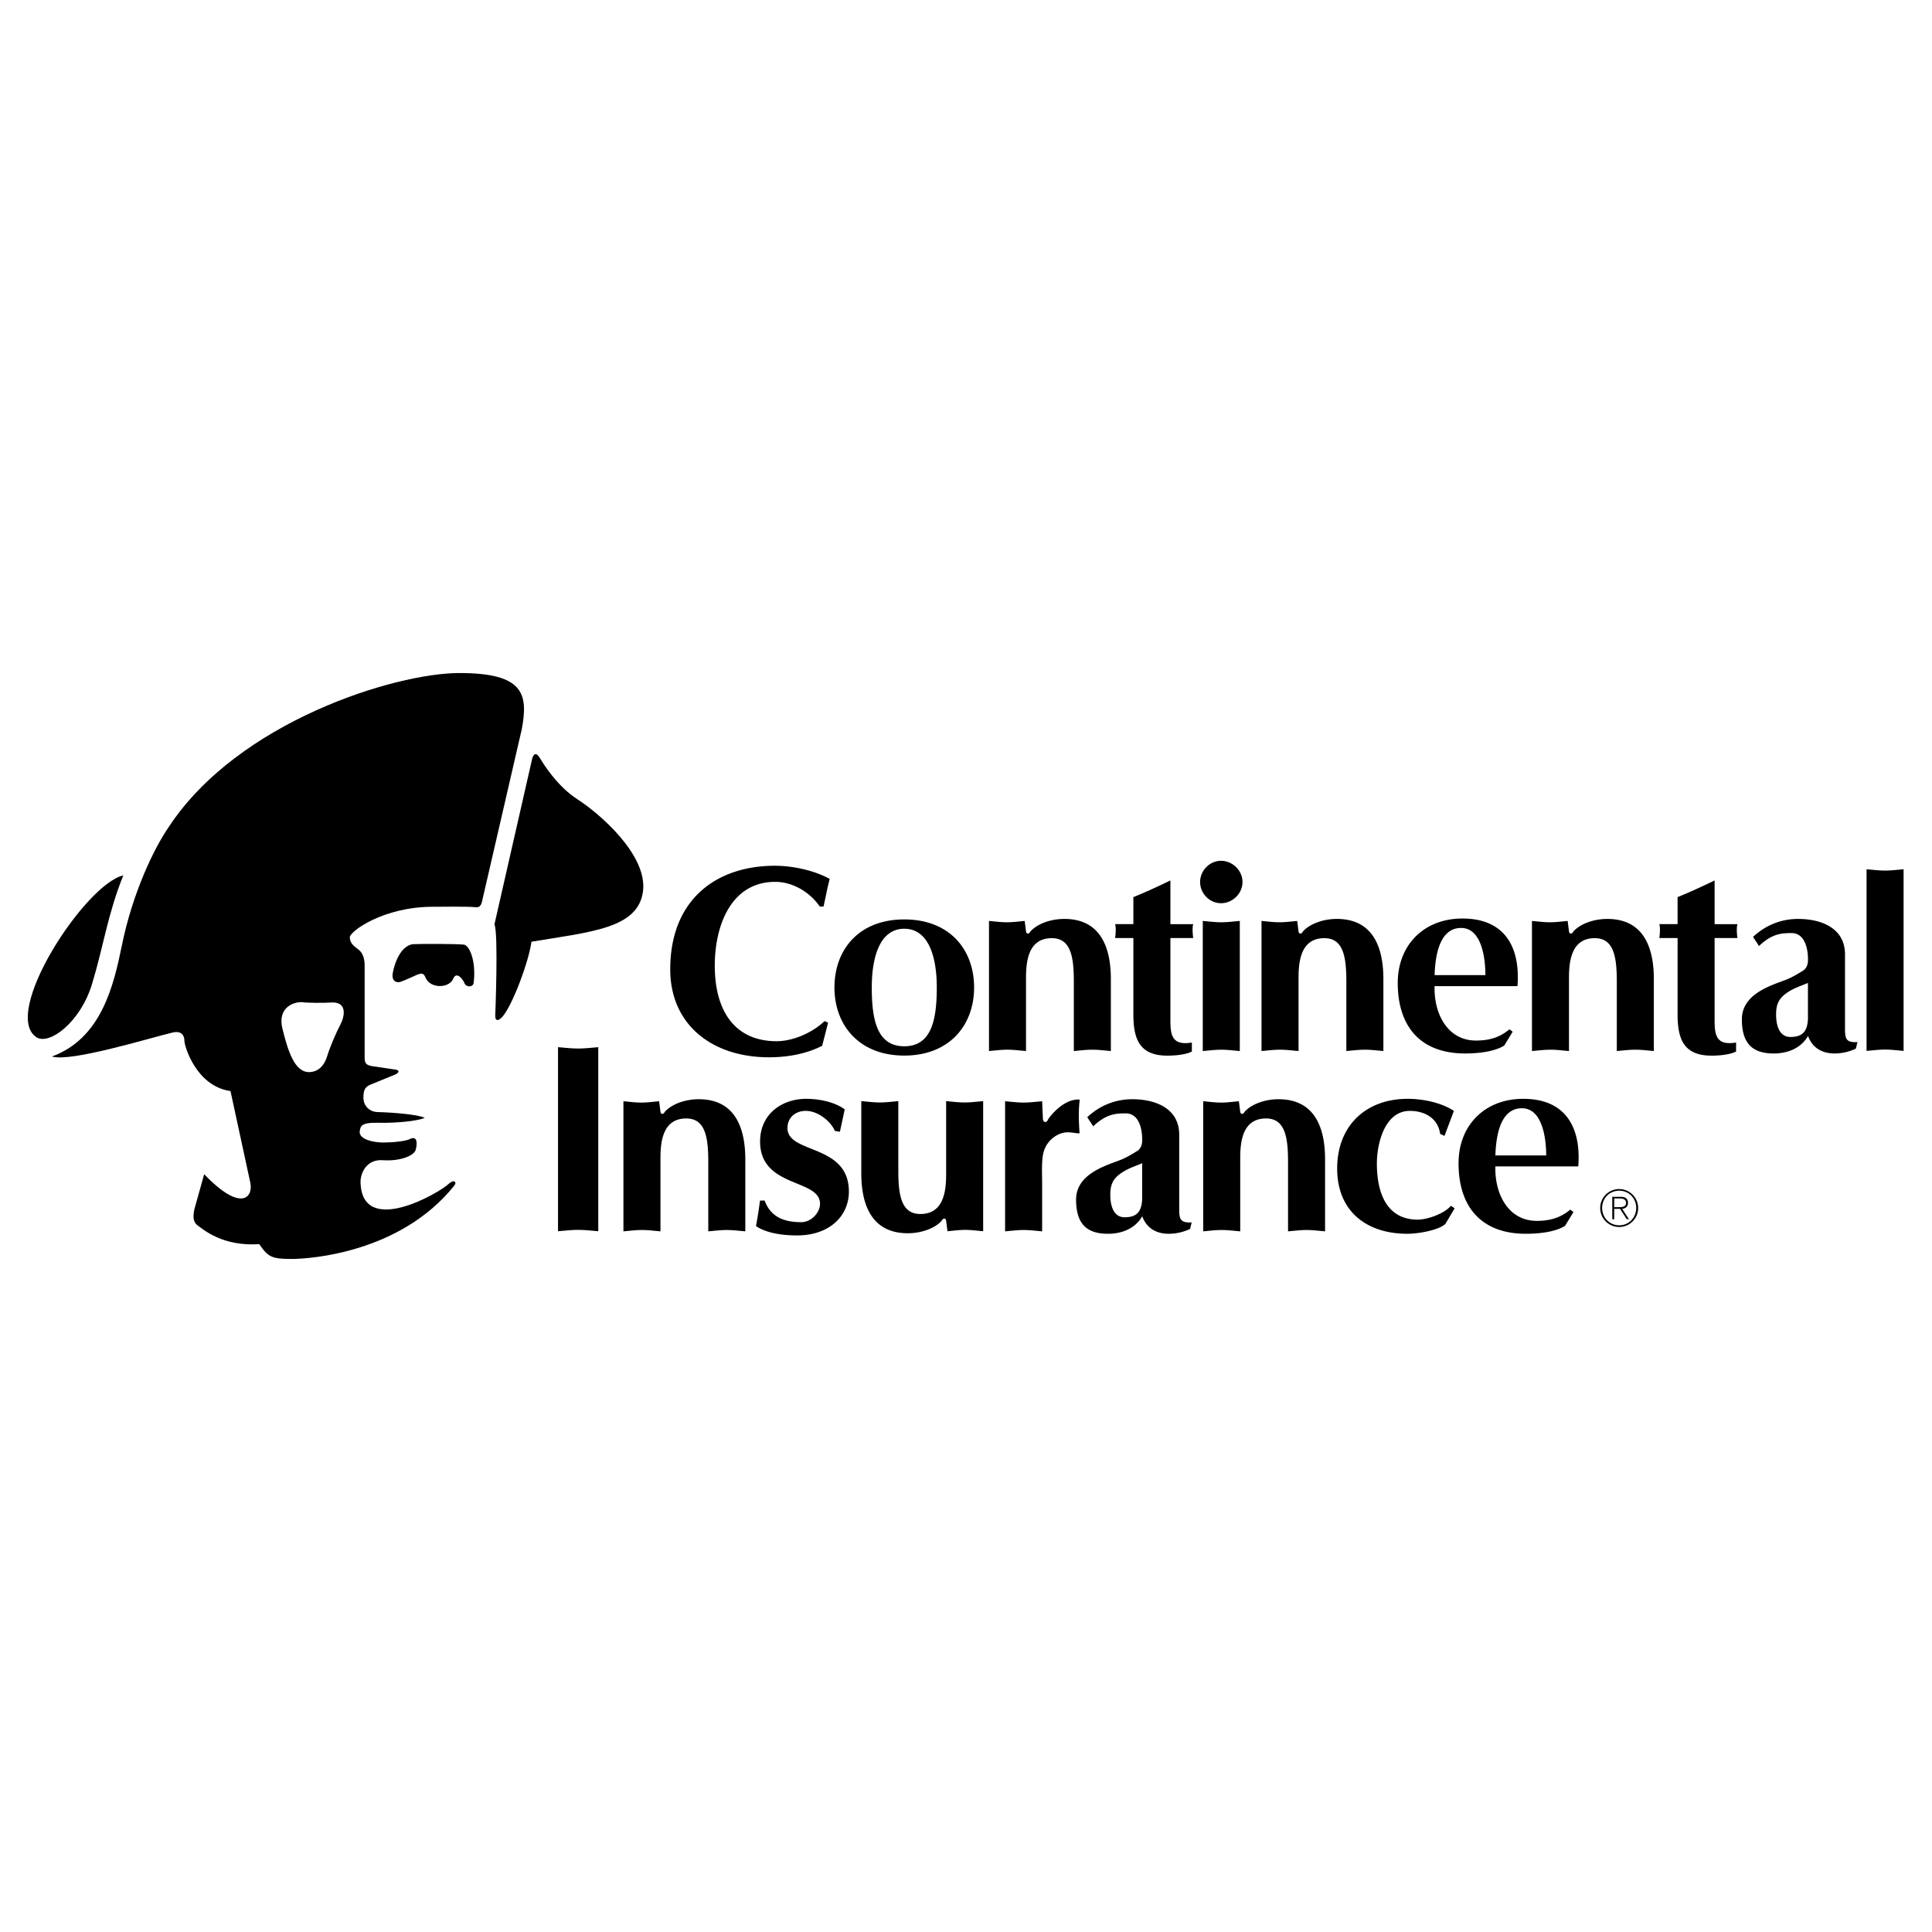
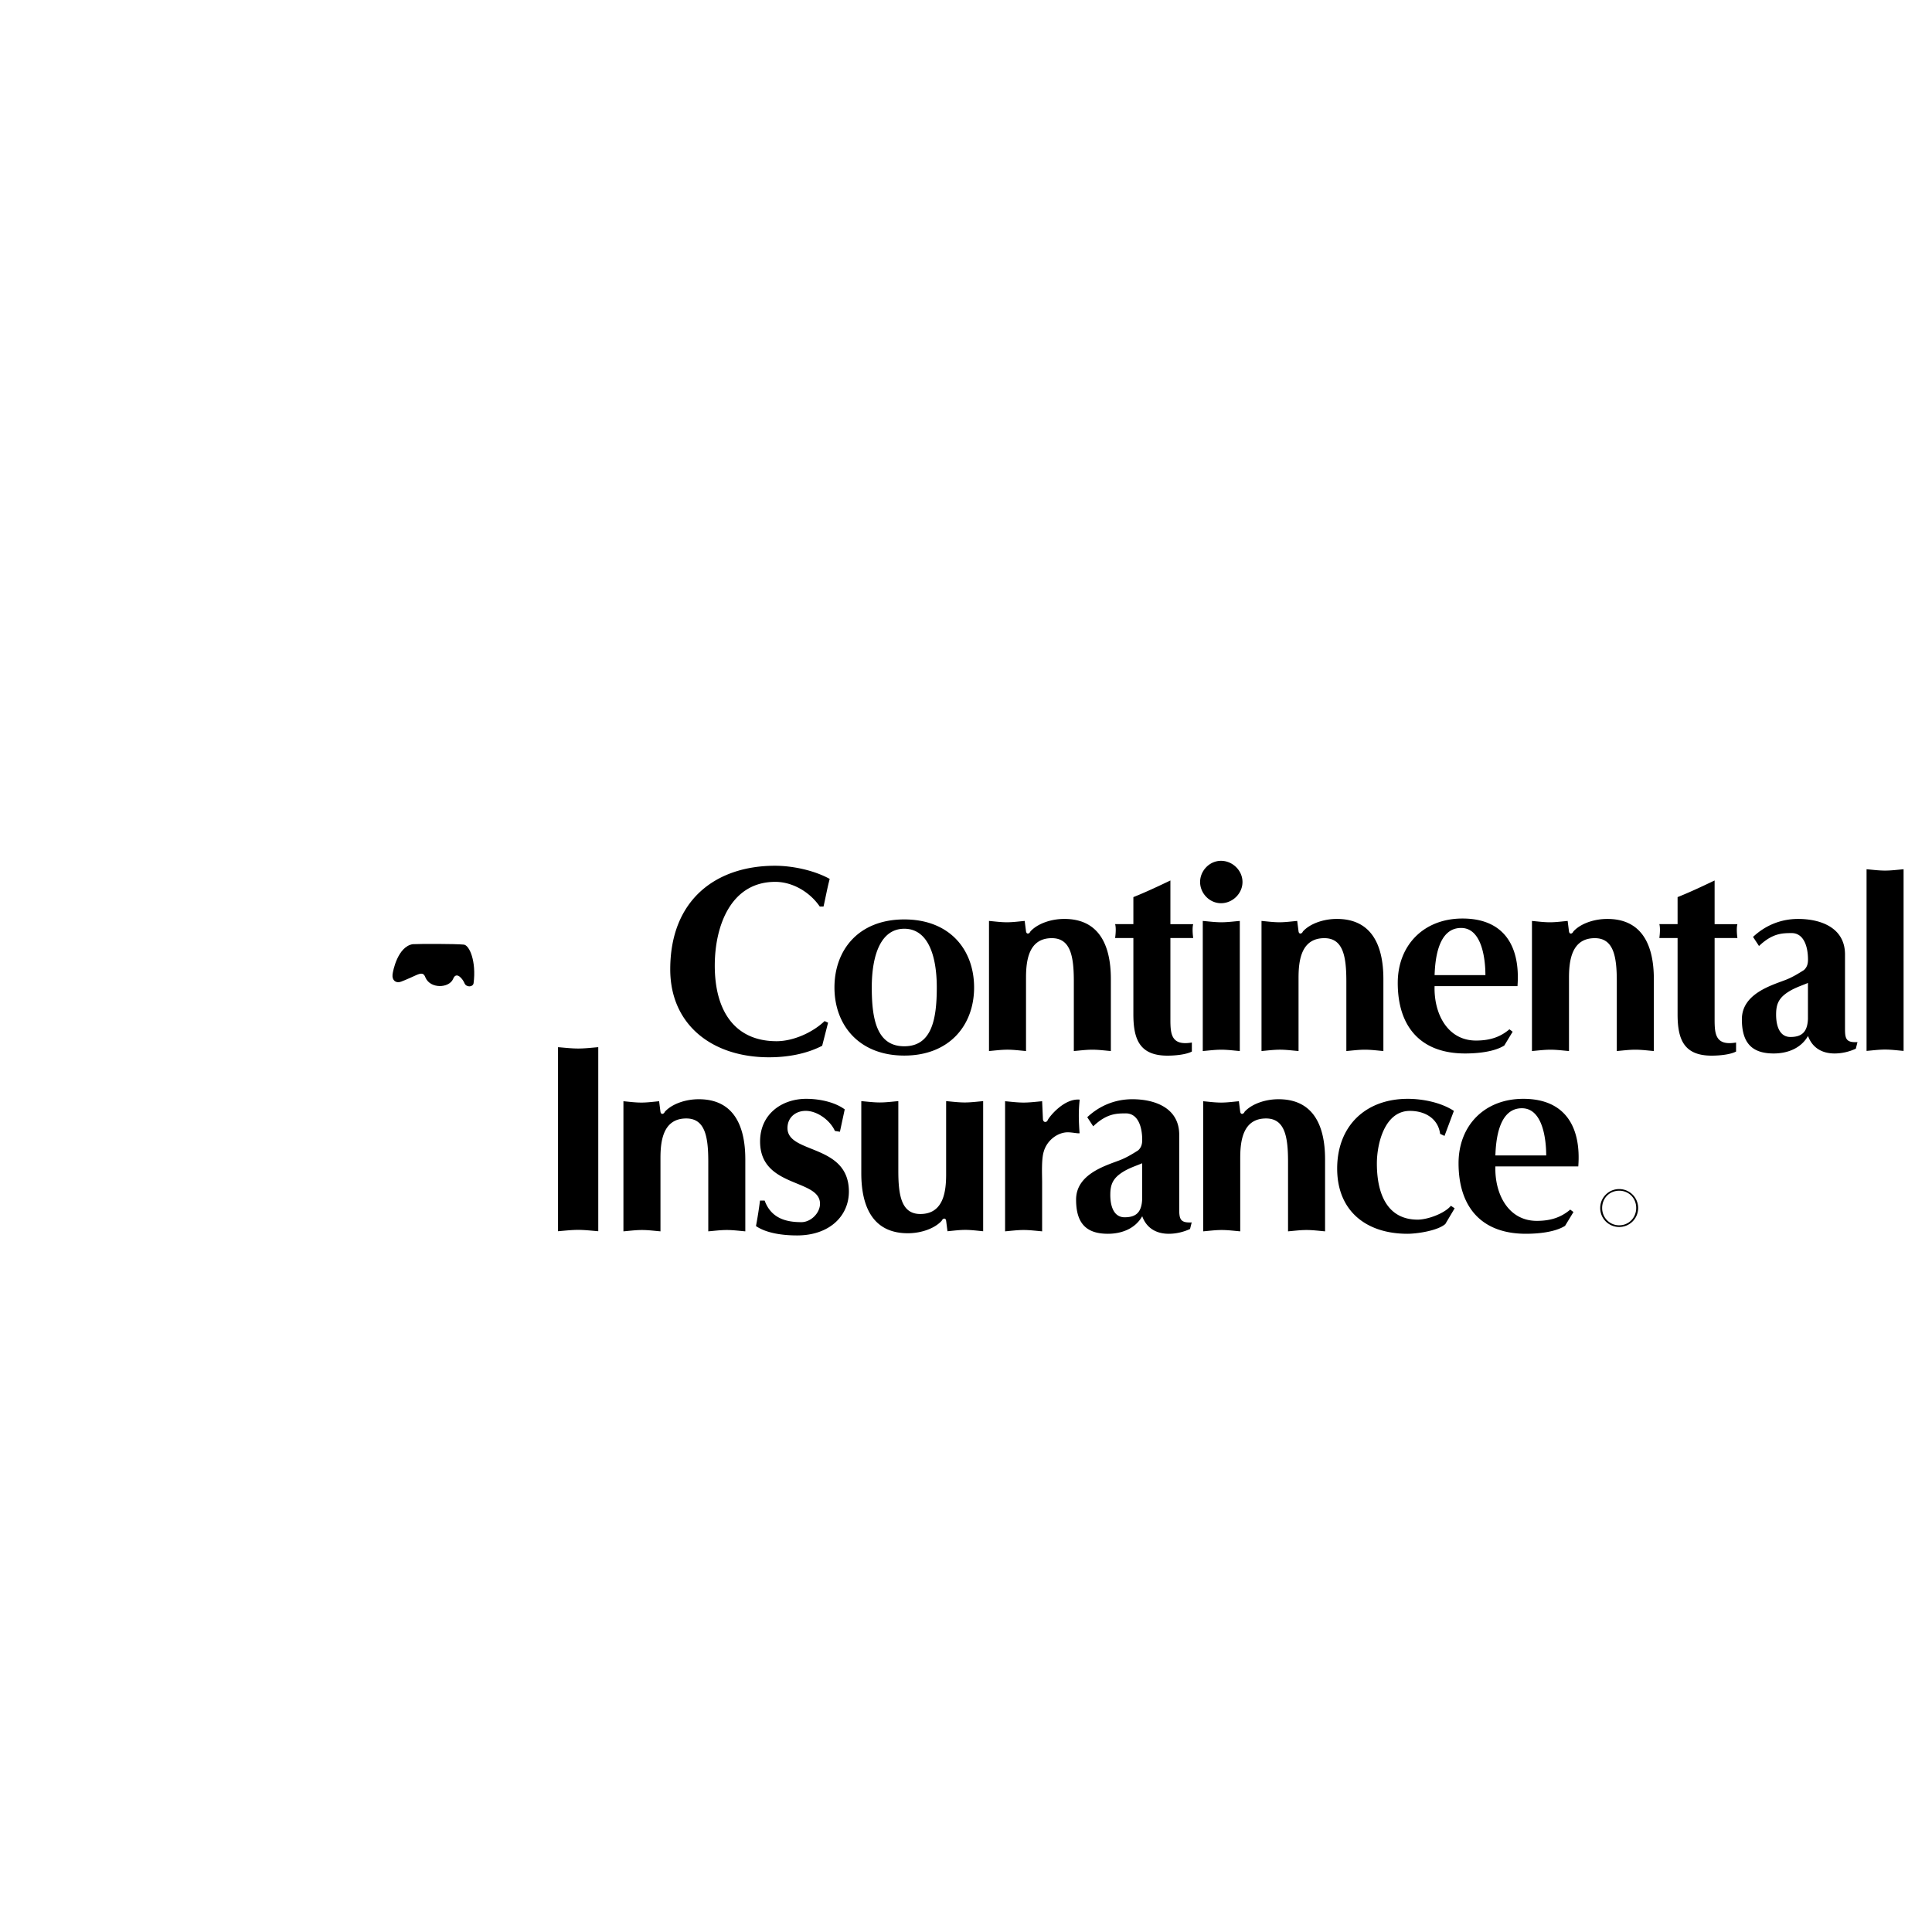
<svg xmlns="http://www.w3.org/2000/svg" width="2500" height="2500" viewBox="0 0 192.756 192.756">
  <g fill-rule="evenodd" clip-rule="evenodd">
-     <path fill="#fff" d="M0 0h192.756v192.756H0V0z" />
-     <path d="M121.821 85.884c1.151 0 2.143.963 2.143 2.115 0 1.151-.991 2.115-2.143 2.115-1.15 0-2.087-.991-2.087-2.115 0-1.125.937-2.115 2.087-2.115zM184.077 102.713v-7.485c0-2.677-2.427-3.546-4.675-3.546-1.687 0-3.243.616-4.501 1.793l.595.909c1.37-1.307 2.365-1.279 3.248-1.291 1.231 0 1.64 1.358 1.64 2.644 0 .401-.08.749-.401 1.043-.589.375-1.189.736-1.831.984-1.439.554-4.365 1.388-4.365 3.931 0 2.329.977 3.41 3.171 3.41 1.392 0 2.73-.518 3.427-1.749.428 1.178 1.392 1.749 2.65 1.749.749 0 1.479-.182 2.121-.477l.164-.656c-1.071.053-1.243-.268-1.243-1.259zm-3.697-1.064c-.054 1.339-.634 1.81-1.747 1.81-1.151 0-1.431-1.233-1.431-2.224 0-.856.16-1.454.856-2.017.776-.615 1.652-.856 2.321-1.151v3.582h.001zM157.465 116.375c.295-3.828-1.214-6.745-5.487-6.745-3.881 0-6.458 2.677-6.458 6.424 0 4.363 2.275 7.04 6.719 7.04 1.312 0 2.945-.179 3.909-.794l.836-1.376-.321-.241c-.83.696-1.808 1.123-3.337 1.123-2.838 0-4.212-2.674-4.132-5.431h8.271zm-5.624-5.805c2.071 0 2.424 3.084 2.424 4.708h-5.07c.053-1.624.366-4.708 2.646-4.708zM76.729 105.486c1.794 0 3.694-.32 5.3-1.15l.589-2.303-.348-.16c-1.204 1.151-3.132 2.008-4.791 2.008-4.123 0-6.166-2.966-6.166-7.543 0-3.935 1.588-8.355 6.032-8.355 1.74 0 3.453 1.018 4.443 2.463h.375c.214-.937.375-1.847.616-2.757-1.553-.856-3.694-1.312-5.461-1.312-5.835 0-10.448 3.35-10.448 10.336-.001 5.486 4.13 8.773 9.859 8.773zM116.771 92.201v-4.356c-1.285.616-2.489 1.178-3.694 1.66v2.696h-1.82c.081.288.081.769 0 1.385h1.82v7.605c0 2.489.616 4.131 3.4 4.131.829 0 1.885-.116 2.435-.41v-.9c-2.068.353-2.141-.858-2.141-2.324v-8.101h2.275c-.08-.616-.08-1.097 0-1.385h-2.275v-.001zM123.695 104.863V91.881c-.615.053-1.231.134-1.847.134s-1.231-.081-1.847-.134v12.982c.615-.053 1.231-.134 1.847-.134s1.232.082 1.847.134zM188.074 86.858c-.615 0-1.231-.08-1.847-.134v18.126c.615-.054 1.231-.134 1.847-.134.616 0 1.231.08 1.847.134V86.724c-.615.054-1.231.134-1.847.134zM55.674 104.477v18.363c.669-.054 1.338-.135 2.008-.135.669 0 1.338.081 2.007.135v-18.363c-.669.054-1.338.134-2.007.134-.669-.001-1.338-.081-2.008-.134zM78.567 112.548c0-1.098.853-1.717 1.816-1.717 1.205 0 2.479 1.001 2.913 2.002l.503.082.479-2.232c-.977-.722-2.502-1.053-3.84-1.053-2.436 0-4.604 1.526-4.604 4.256 0 4.658 5.978 3.694 5.978 6.21 0 .938-.919 1.839-1.856 1.839-1.445 0-3.005-.333-3.667-2.152h-.464a42.208 42.208 0 0 1-.401 2.543c1.098.749 2.793.933 4.104.933 3.239 0 5.201-1.957 5.166-4.446-.067-4.723-6.127-3.668-6.127-6.265zM107.709 113.064c-.08-1.151-.123-2.096.011-3.354-1.577-.148-3.062 1.75-3.186 2.038-.123.287-.451.246-.48-.079l-.081-1.8c-.616.054-1.231.134-1.848.134-.615 0-1.231-.08-1.847-.134v12.982c.615-.054 1.231-.134 1.847-.134.616 0 1.231.08 1.848.134v-4.845c0-.856-.081-2.329.16-3.105.321-1.15 1.428-1.963 2.463-1.931.401.01.94.13 1.113.094zM127.562 109.67c-1.354 0-2.69.481-3.387 1.249-.092.238-.401.337-.442-.032l-.129-1.017c-.589.054-1.178.134-1.767.134-.615 0-1.204-.08-1.794-.134v12.982c.616-.054 1.231-.134 1.848-.134.615 0 1.23.08 1.847.134v-7.307c0-1.686.246-3.956 2.575-3.956 1.874 0 2.195 1.82 2.195 4.31v6.953c.615-.054 1.23-.134 1.847-.134.615 0 1.231.08 1.847.134v-7.187c0-3.506-1.266-5.995-4.64-5.995zM141.439 121.683c-2.918 0-4.068-2.39-4.068-5.602 0-1.981.776-5.247 3.292-5.247 1.579 0 2.83.819 3.018 2.291l.438.205.935-2.496c-1.258-.83-3.078-1.204-4.604-1.204-4.202 0-7.04 2.703-7.04 6.959 0 4.203 2.864 6.505 7.014 6.505.963 0 3.027-.307 3.777-.977l.93-1.564-.373-.252c-.644.776-2.328 1.382-3.319 1.382zM94.396 109.859v7.306c0 1.687-.246 3.956-2.575 3.956-1.874 0-2.195-1.82-2.195-4.31v-6.952c-.616.053-1.231.133-1.847.133-.615 0-1.231-.08-1.847-.133v7.186c0 3.507 1.267 5.996 4.64 5.996 1.354 0 2.691-.481 3.387-1.249.092-.237.401-.337.441.032l.13 1.018c.589-.054 1.178-.135 1.767-.135.615 0 1.205.081 1.793.135V109.86c-.615.053-1.23.133-1.847.133-.616-.001-1.232-.081-1.847-.134zM69.719 109.67c-1.354 0-2.691.481-3.387 1.249-.092.238-.401.337-.442-.032l-.129-1.017c-.589.054-1.178.134-1.767.134-.616 0-1.205-.08-1.794-.134v12.982c.616-.054 1.231-.134 1.847-.134.616 0 1.231.08 1.848.134v-7.307c0-1.686.246-3.956 2.575-3.956 1.874 0 2.195 1.82 2.195 4.31v6.953c.616-.054 1.231-.134 1.847-.134.615 0 1.231.08 1.847.134v-7.187c-.001-3.506-1.268-5.995-4.64-5.995zM102.366 104.863v-7.306c0-1.687.246-3.956 2.575-3.956 1.874 0 2.195 1.82 2.195 4.31v6.952c.615-.053 1.231-.134 1.847-.134s1.231.081 1.847.134v-7.186c0-3.507-1.267-5.996-4.64-5.996-1.354 0-2.69.481-3.387 1.249-.091.238-.4.337-.441-.033l-.13-1.016c-.589.053-1.178.134-1.767.134-.615 0-1.204-.081-1.793-.134v12.981c.615-.053 1.23-.134 1.847-.134.616.001 1.232.083 1.847.135zM129.556 104.863v-7.306c0-1.687.246-3.956 2.575-3.956 1.874 0 2.194 1.82 2.194 4.31v6.952c.616-.053 1.232-.134 1.848-.134s1.231.081 1.847.134v-7.186c0-3.507-1.267-5.996-4.64-5.996-1.354 0-2.691.481-3.387 1.249-.092.238-.4.337-.441-.033l-.13-1.016c-.589.053-1.178.134-1.767.134-.615 0-1.205-.081-1.794-.134v12.981c.616-.053 1.231-.134 1.848-.134.615.001 1.231.083 1.847.135zM160.362 91.682c-1.354 0-2.69.481-3.386 1.249-.092.238-.401.337-.442-.033l-.129-1.016c-.59.053-1.179.134-1.768.134-.615 0-1.204-.081-1.793-.134v12.981c.615-.053 1.231-.134 1.847-.134.616 0 1.231.081 1.847.134v-7.306c0-1.687.247-3.956 2.576-3.956 1.873 0 2.194 1.82 2.194 4.31v6.952c.615-.053 1.231-.134 1.847-.134.616 0 1.231.081 1.848.134v-7.186c0-3.506-1.268-5.995-4.641-5.995zM151.399 98.387c.295-3.828-1.214-6.746-5.486-6.746-3.882 0-6.459 2.677-6.459 6.424 0 4.363 2.275 7.04 6.719 7.04 1.312 0 2.945-.179 3.91-.794l.835-1.376-.321-.241c-.83.696-1.807 1.122-3.337 1.122-2.837 0-4.212-2.673-4.131-5.43h8.27v.001zm-5.623-5.805c2.07 0 2.424 3.084 2.424 4.708h-5.07c.054-1.624.365-4.708 2.646-4.708zM171.067 92.201v-4.356c-1.285.616-2.489 1.178-3.694 1.66v2.696h-1.819c.08.288.08.769 0 1.385h1.819v7.605c0 2.489.616 4.131 3.399 4.131.83 0 1.887-.116 2.436-.41v-.9c-2.068.353-2.141-.858-2.141-2.324v-8.101h2.275c-.08-.616-.08-1.097 0-1.385h-2.275v-.001zM117.651 120.702v-7.486c0-2.677-2.427-3.546-4.675-3.546-1.687 0-3.242.616-4.501 1.794l.595.908c1.37-1.308 2.365-1.279 3.248-1.291 1.231 0 1.64 1.358 1.64 2.644 0 .401-.08.749-.401 1.044-.589.375-1.188.735-1.831.983-1.439.554-4.365 1.389-4.365 3.932 0 2.328.977 3.41 3.171 3.41 1.393 0 2.73-.518 3.427-1.749.428 1.178 1.392 1.749 2.649 1.749.75 0 1.479-.183 2.122-.477l.164-.657c-1.071.054-1.243-.268-1.243-1.258zm-3.697-1.063c-.054 1.338-.634 1.809-1.747 1.809-1.151 0-1.432-1.233-1.432-2.224 0-.856.161-1.454.856-2.017.777-.615 1.652-.856 2.322-1.15v3.582h.001zM90.22 91.731c-4.557 0-6.966 3.041-6.966 6.792s2.451 6.792 6.966 6.792 6.966-3.041 6.966-6.792c.001-3.751-2.409-6.792-6.966-6.792zm0 12.656c-2.709 0-3.243-2.625-3.243-5.863s.903-5.863 3.243-5.863 3.243 2.625 3.243 5.863-.533 5.863-3.243 5.863zM161.546 118.633a1.889 1.889 0 0 0-1.893 1.892 1.89 1.89 0 0 0 1.893 1.892 1.89 1.89 0 0 0 1.892-1.892 1.889 1.889 0 0 0-1.892-1.892zm.005 3.616c-.966 0-1.705-.769-1.705-1.725 0-.977.729-1.726 1.705-1.726.971 0 1.694.754 1.694 1.721 0 .957-.728 1.73-1.694 1.73z" />
-     <path d="M161.85 120.615c.319-.051.577-.228.577-.592 0-.404-.223-.617-.729-.617h-.84v2.236h.192v-1.032h.581l.673 1.032h.213l-.667-1.027zm-.325-.175h-.476v-.87h.617c.269 0 .566.102.566.445.001.39-.368.425-.707.425zM49.329 92.233l3.777-16.585c.247-.739.575-.328.821.082.247.411 1.642 2.71 3.695 4.023 2.052 1.313 7.02 5.501 6.527 9.195-.492 3.695-5.213 4.023-11.125 5.008-.247 1.889-1.848 6.281-2.915 7.512-.575.575-.698.206-.698-.123 0 .002.329-8.29-.082-9.112zM12.301 87.342c-3.776.821-12.315 13.876-8.621 16.174 1.314.739 4.352-1.56 5.501-5.336 1.149-3.777 1.56-6.979 3.12-10.838z" />
-     <path d="M45.823 67.149c-6.404 0-22.086 4.844-28.983 15.353-1.478 2.135-3.612 6.568-4.68 11.823-.821 4.023-2.052 9.278-6.979 11.084 1.888.575 9.606-1.806 11.987-2.381.985-.246 1.231.328 1.231.821 0 .492 1.149 4.516 4.598 5.008l1.971 9.113c.328 1.479-.903 3.038-4.598-.82l-.985 3.53c-.165.862-.082 1.313.41 1.642.493.329 2.381 2.053 6.076 1.807.862 1.272 1.231 1.478 3.202 1.478s10.838-.656 16.174-7.225c.411-.452.082-.739-.41-.329-.985.986-8.867 5.502-8.867-.246.082-1.066.786-2.154 2.217-2.053 1.724.124 3.12-.451 3.284-1.026.164-.574.205-1.437-.534-1.108-.41.247-1.806.37-2.709.37s-2.422-.287-2.34-1.108c.082-.492.082-.903 1.847-.862s3.9-.164 4.639-.493c-.657-.328-3.079-.533-4.639-.574-.862 0-1.478-.615-1.478-1.437s.206-1.108.739-1.313l2.504-1.026c.411-.247.328-.452-.247-.493l-2.216-.328c-.493-.123-.657-.246-.657-.862V96.34c0-.575-.123-1.231-.616-1.601-.493-.37-.862-.657-.862-1.232s3.325-3.038 8.292-3.038c.616 0 3.449-.042 4.229.041.452.082.616-.247.698-.698l3.941-17.077c.658-3.533.165-5.586-6.239-5.586zm-11.852 35.053c-.411.779-1.026 2.176-1.354 3.243-.157.51-.616 1.478-1.724 1.519-1.518.056-2.176-2.176-2.709-4.311s1.108-2.71 1.97-2.668c.411.082 2.258.082 2.792.041 1.764-.164 1.436 1.396 1.025 2.176z" />
+     <path d="M121.821 85.884c1.151 0 2.143.963 2.143 2.115 0 1.151-.991 2.115-2.143 2.115-1.15 0-2.087-.991-2.087-2.115 0-1.125.937-2.115 2.087-2.115zM184.077 102.713v-7.485c0-2.677-2.427-3.546-4.675-3.546-1.687 0-3.243.616-4.501 1.793l.595.909c1.37-1.307 2.365-1.279 3.248-1.291 1.231 0 1.64 1.358 1.64 2.644 0 .401-.08.749-.401 1.043-.589.375-1.189.736-1.831.984-1.439.554-4.365 1.388-4.365 3.931 0 2.329.977 3.41 3.171 3.41 1.392 0 2.73-.518 3.427-1.749.428 1.178 1.392 1.749 2.65 1.749.749 0 1.479-.182 2.121-.477l.164-.656c-1.071.053-1.243-.268-1.243-1.259zm-3.697-1.064c-.054 1.339-.634 1.81-1.747 1.81-1.151 0-1.431-1.233-1.431-2.224 0-.856.16-1.454.856-2.017.776-.615 1.652-.856 2.321-1.151v3.582h.001zM157.465 116.375c.295-3.828-1.214-6.745-5.487-6.745-3.881 0-6.458 2.677-6.458 6.424 0 4.363 2.275 7.04 6.719 7.04 1.312 0 2.945-.179 3.909-.794l.836-1.376-.321-.241c-.83.696-1.808 1.123-3.337 1.123-2.838 0-4.212-2.674-4.132-5.431h8.271zm-5.624-5.805c2.071 0 2.424 3.084 2.424 4.708h-5.07c.053-1.624.366-4.708 2.646-4.708zM76.729 105.486c1.794 0 3.694-.32 5.3-1.15l.589-2.303-.348-.16c-1.204 1.151-3.132 2.008-4.791 2.008-4.123 0-6.166-2.966-6.166-7.543 0-3.935 1.588-8.355 6.032-8.355 1.74 0 3.453 1.018 4.443 2.463h.375c.214-.937.375-1.847.616-2.757-1.553-.856-3.694-1.312-5.461-1.312-5.835 0-10.448 3.35-10.448 10.336-.001 5.486 4.13 8.773 9.859 8.773zM116.771 92.201v-4.356c-1.285.616-2.489 1.178-3.694 1.66v2.696h-1.82c.081.288.081.769 0 1.385h1.82v7.605c0 2.489.616 4.131 3.4 4.131.829 0 1.885-.116 2.435-.41v-.9c-2.068.353-2.141-.858-2.141-2.324v-8.101h2.275c-.08-.616-.08-1.097 0-1.385h-2.275v-.001zM123.695 104.863V91.881c-.615.053-1.231.134-1.847.134s-1.231-.081-1.847-.134v12.982c.615-.053 1.231-.134 1.847-.134s1.232.082 1.847.134zM188.074 86.858c-.615 0-1.231-.08-1.847-.134v18.126c.615-.054 1.231-.134 1.847-.134.616 0 1.231.08 1.847.134V86.724c-.615.054-1.231.134-1.847.134zM55.674 104.477v18.363c.669-.054 1.338-.135 2.008-.135.669 0 1.338.081 2.007.135v-18.363c-.669.054-1.338.134-2.007.134-.669-.001-1.338-.081-2.008-.134zM78.567 112.548c0-1.098.853-1.717 1.816-1.717 1.205 0 2.479 1.001 2.913 2.002l.503.082.479-2.232c-.977-.722-2.502-1.053-3.84-1.053-2.436 0-4.604 1.526-4.604 4.256 0 4.658 5.978 3.694 5.978 6.21 0 .938-.919 1.839-1.856 1.839-1.445 0-3.005-.333-3.667-2.152h-.464a42.208 42.208 0 0 1-.401 2.543c1.098.749 2.793.933 4.104.933 3.239 0 5.201-1.957 5.166-4.446-.067-4.723-6.127-3.668-6.127-6.265zM107.709 113.064c-.08-1.151-.123-2.096.011-3.354-1.577-.148-3.062 1.75-3.186 2.038-.123.287-.451.246-.48-.079l-.081-1.8c-.616.054-1.231.134-1.848.134-.615 0-1.231-.08-1.847-.134v12.982c.615-.054 1.231-.134 1.847-.134.616 0 1.231.08 1.848.134v-4.845c0-.856-.081-2.329.16-3.105.321-1.15 1.428-1.963 2.463-1.931.401.01.94.13 1.113.094zM127.562 109.67c-1.354 0-2.69.481-3.387 1.249-.092.238-.401.337-.442-.032l-.129-1.017c-.589.054-1.178.134-1.767.134-.615 0-1.204-.08-1.794-.134v12.982c.616-.054 1.231-.134 1.848-.134.615 0 1.23.08 1.847.134v-7.307c0-1.686.246-3.956 2.575-3.956 1.874 0 2.195 1.82 2.195 4.31v6.953c.615-.054 1.23-.134 1.847-.134.615 0 1.231.08 1.847.134v-7.187c0-3.506-1.266-5.995-4.64-5.995zM141.439 121.683c-2.918 0-4.068-2.39-4.068-5.602 0-1.981.776-5.247 3.292-5.247 1.579 0 2.83.819 3.018 2.291l.438.205.935-2.496c-1.258-.83-3.078-1.204-4.604-1.204-4.202 0-7.04 2.703-7.04 6.959 0 4.203 2.864 6.505 7.014 6.505.963 0 3.027-.307 3.777-.977l.93-1.564-.373-.252c-.644.776-2.328 1.382-3.319 1.382M94.396 109.859v7.306c0 1.687-.246 3.956-2.575 3.956-1.874 0-2.195-1.82-2.195-4.31v-6.952c-.616.053-1.231.133-1.847.133-.615 0-1.231-.08-1.847-.133v7.186c0 3.507 1.267 5.996 4.64 5.996 1.354 0 2.691-.481 3.387-1.249.092-.237.401-.337.441.032l.13 1.018c.589-.054 1.178-.135 1.767-.135.615 0 1.205.081 1.793.135V109.86c-.615.053-1.23.133-1.847.133-.616-.001-1.232-.081-1.847-.134zM69.719 109.67c-1.354 0-2.691.481-3.387 1.249-.092.238-.401.337-.442-.032l-.129-1.017c-.589.054-1.178.134-1.767.134-.616 0-1.205-.08-1.794-.134v12.982c.616-.054 1.231-.134 1.847-.134.616 0 1.231.08 1.848.134v-7.307c0-1.686.246-3.956 2.575-3.956 1.874 0 2.195 1.82 2.195 4.31v6.953c.616-.054 1.231-.134 1.847-.134.615 0 1.231.08 1.847.134v-7.187c-.001-3.506-1.268-5.995-4.64-5.995zM102.366 104.863v-7.306c0-1.687.246-3.956 2.575-3.956 1.874 0 2.195 1.82 2.195 4.31v6.952c.615-.053 1.231-.134 1.847-.134s1.231.081 1.847.134v-7.186c0-3.507-1.267-5.996-4.64-5.996-1.354 0-2.69.481-3.387 1.249-.091.238-.4.337-.441-.033l-.13-1.016c-.589.053-1.178.134-1.767.134-.615 0-1.204-.081-1.793-.134v12.981c.615-.053 1.23-.134 1.847-.134.616.001 1.232.083 1.847.135zM129.556 104.863v-7.306c0-1.687.246-3.956 2.575-3.956 1.874 0 2.194 1.82 2.194 4.31v6.952c.616-.053 1.232-.134 1.848-.134s1.231.081 1.847.134v-7.186c0-3.507-1.267-5.996-4.64-5.996-1.354 0-2.691.481-3.387 1.249-.092.238-.4.337-.441-.033l-.13-1.016c-.589.053-1.178.134-1.767.134-.615 0-1.205-.081-1.794-.134v12.981c.616-.053 1.231-.134 1.848-.134.615.001 1.231.083 1.847.135zM160.362 91.682c-1.354 0-2.69.481-3.386 1.249-.092.238-.401.337-.442-.033l-.129-1.016c-.59.053-1.179.134-1.768.134-.615 0-1.204-.081-1.793-.134v12.981c.615-.053 1.231-.134 1.847-.134.616 0 1.231.081 1.847.134v-7.306c0-1.687.247-3.956 2.576-3.956 1.873 0 2.194 1.82 2.194 4.31v6.952c.615-.053 1.231-.134 1.847-.134.616 0 1.231.081 1.848.134v-7.186c0-3.506-1.268-5.995-4.641-5.995zM151.399 98.387c.295-3.828-1.214-6.746-5.486-6.746-3.882 0-6.459 2.677-6.459 6.424 0 4.363 2.275 7.04 6.719 7.04 1.312 0 2.945-.179 3.91-.794l.835-1.376-.321-.241c-.83.696-1.807 1.122-3.337 1.122-2.837 0-4.212-2.673-4.131-5.43h8.27v.001zm-5.623-5.805c2.07 0 2.424 3.084 2.424 4.708h-5.07c.054-1.624.365-4.708 2.646-4.708zM171.067 92.201v-4.356c-1.285.616-2.489 1.178-3.694 1.66v2.696h-1.819c.08.288.08.769 0 1.385h1.819v7.605c0 2.489.616 4.131 3.399 4.131.83 0 1.887-.116 2.436-.41v-.9c-2.068.353-2.141-.858-2.141-2.324v-8.101h2.275c-.08-.616-.08-1.097 0-1.385h-2.275v-.001zM117.651 120.702v-7.486c0-2.677-2.427-3.546-4.675-3.546-1.687 0-3.242.616-4.501 1.794l.595.908c1.37-1.308 2.365-1.279 3.248-1.291 1.231 0 1.64 1.358 1.64 2.644 0 .401-.08.749-.401 1.044-.589.375-1.188.735-1.831.983-1.439.554-4.365 1.389-4.365 3.932 0 2.328.977 3.41 3.171 3.41 1.393 0 2.73-.518 3.427-1.749.428 1.178 1.392 1.749 2.649 1.749.75 0 1.479-.183 2.122-.477l.164-.657c-1.071.054-1.243-.268-1.243-1.258zm-3.697-1.063c-.054 1.338-.634 1.809-1.747 1.809-1.151 0-1.432-1.233-1.432-2.224 0-.856.161-1.454.856-2.017.777-.615 1.652-.856 2.322-1.15v3.582h.001zM90.22 91.731c-4.557 0-6.966 3.041-6.966 6.792s2.451 6.792 6.966 6.792 6.966-3.041 6.966-6.792c.001-3.751-2.409-6.792-6.966-6.792zm0 12.656c-2.709 0-3.243-2.625-3.243-5.863s.903-5.863 3.243-5.863 3.243 2.625 3.243 5.863-.533 5.863-3.243 5.863zM161.546 118.633a1.889 1.889 0 0 0-1.893 1.892 1.89 1.89 0 0 0 1.893 1.892 1.89 1.89 0 0 0 1.892-1.892 1.889 1.889 0 0 0-1.892-1.892zm.005 3.616c-.966 0-1.705-.769-1.705-1.725 0-.977.729-1.726 1.705-1.726.971 0 1.694.754 1.694 1.721 0 .957-.728 1.73-1.694 1.73z" />
    <path d="M41.174 94.202c.78-.041 4.27-.041 5.09.041.575.041 1.272 1.683.985 3.858-.082.411-.739.411-.903 0-.165-.41-.821-1.272-1.149-.41-.411.902-2.258.985-2.75-.164-.165-.452-.39-.467-.903-.246-.287.123-.78.369-1.519.656-.513.2-.92-.12-.862-.698.041-.41.533-2.791 2.011-3.037z" />
  </g>
</svg>